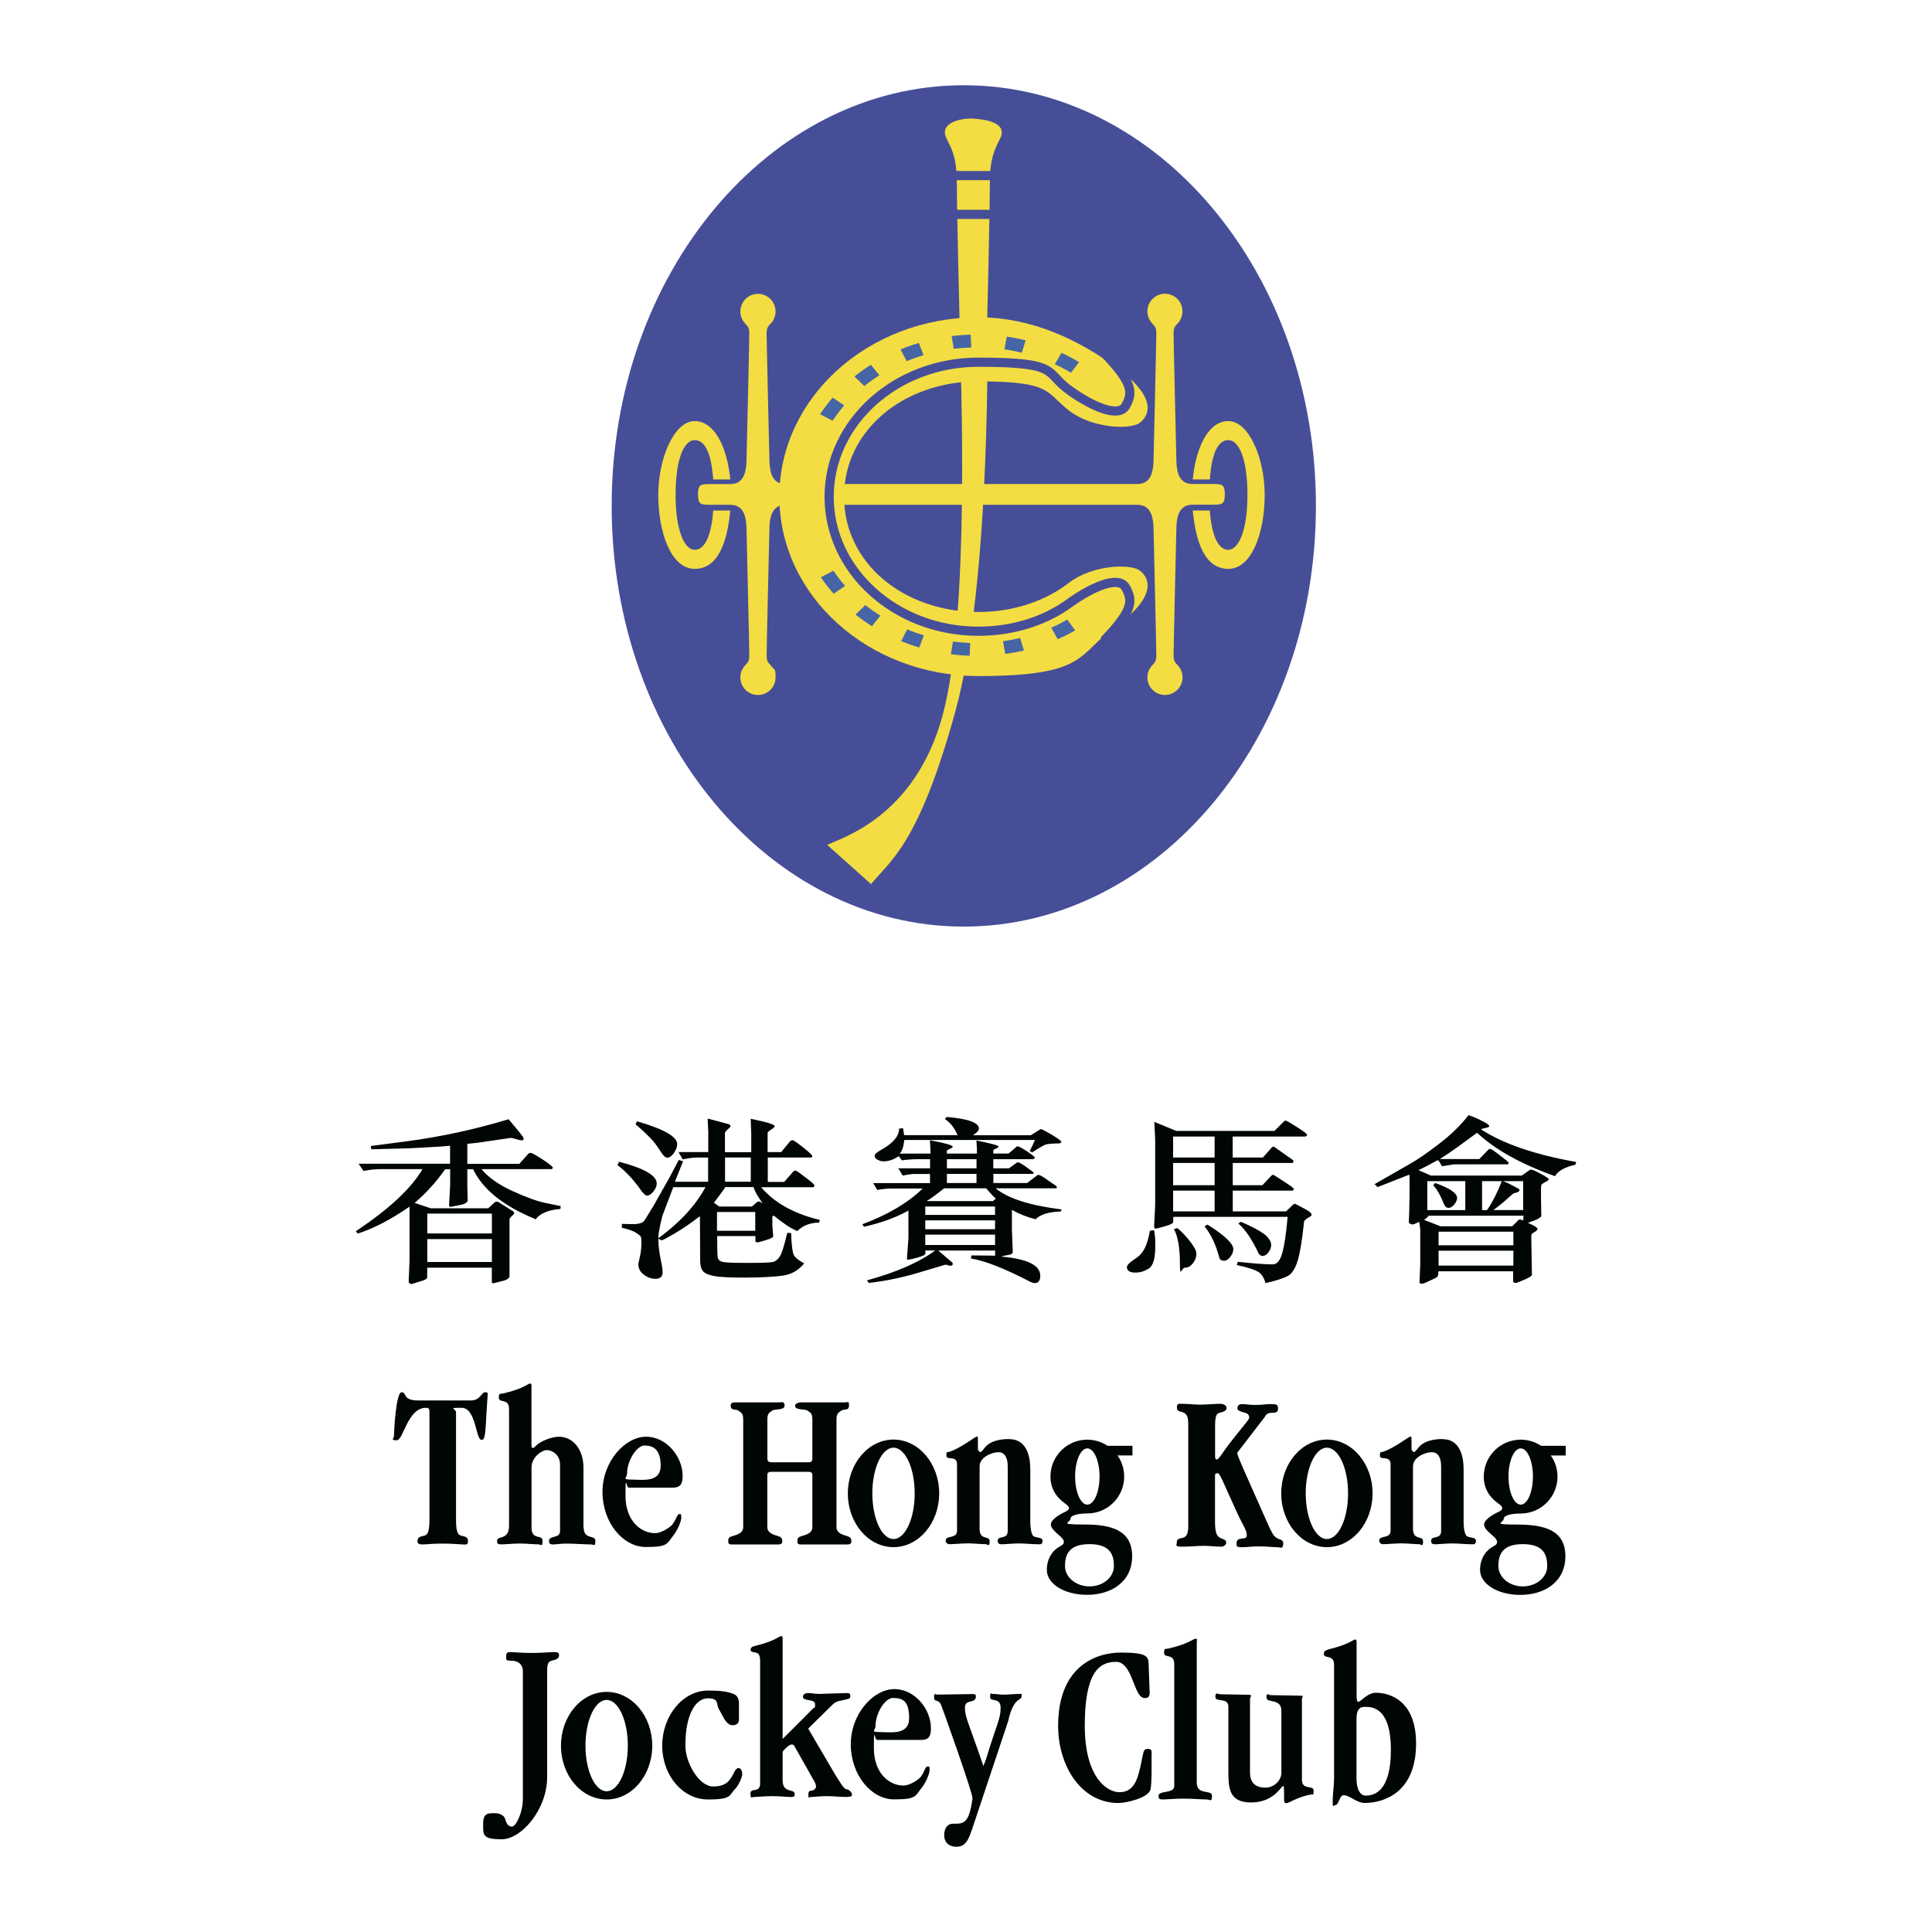
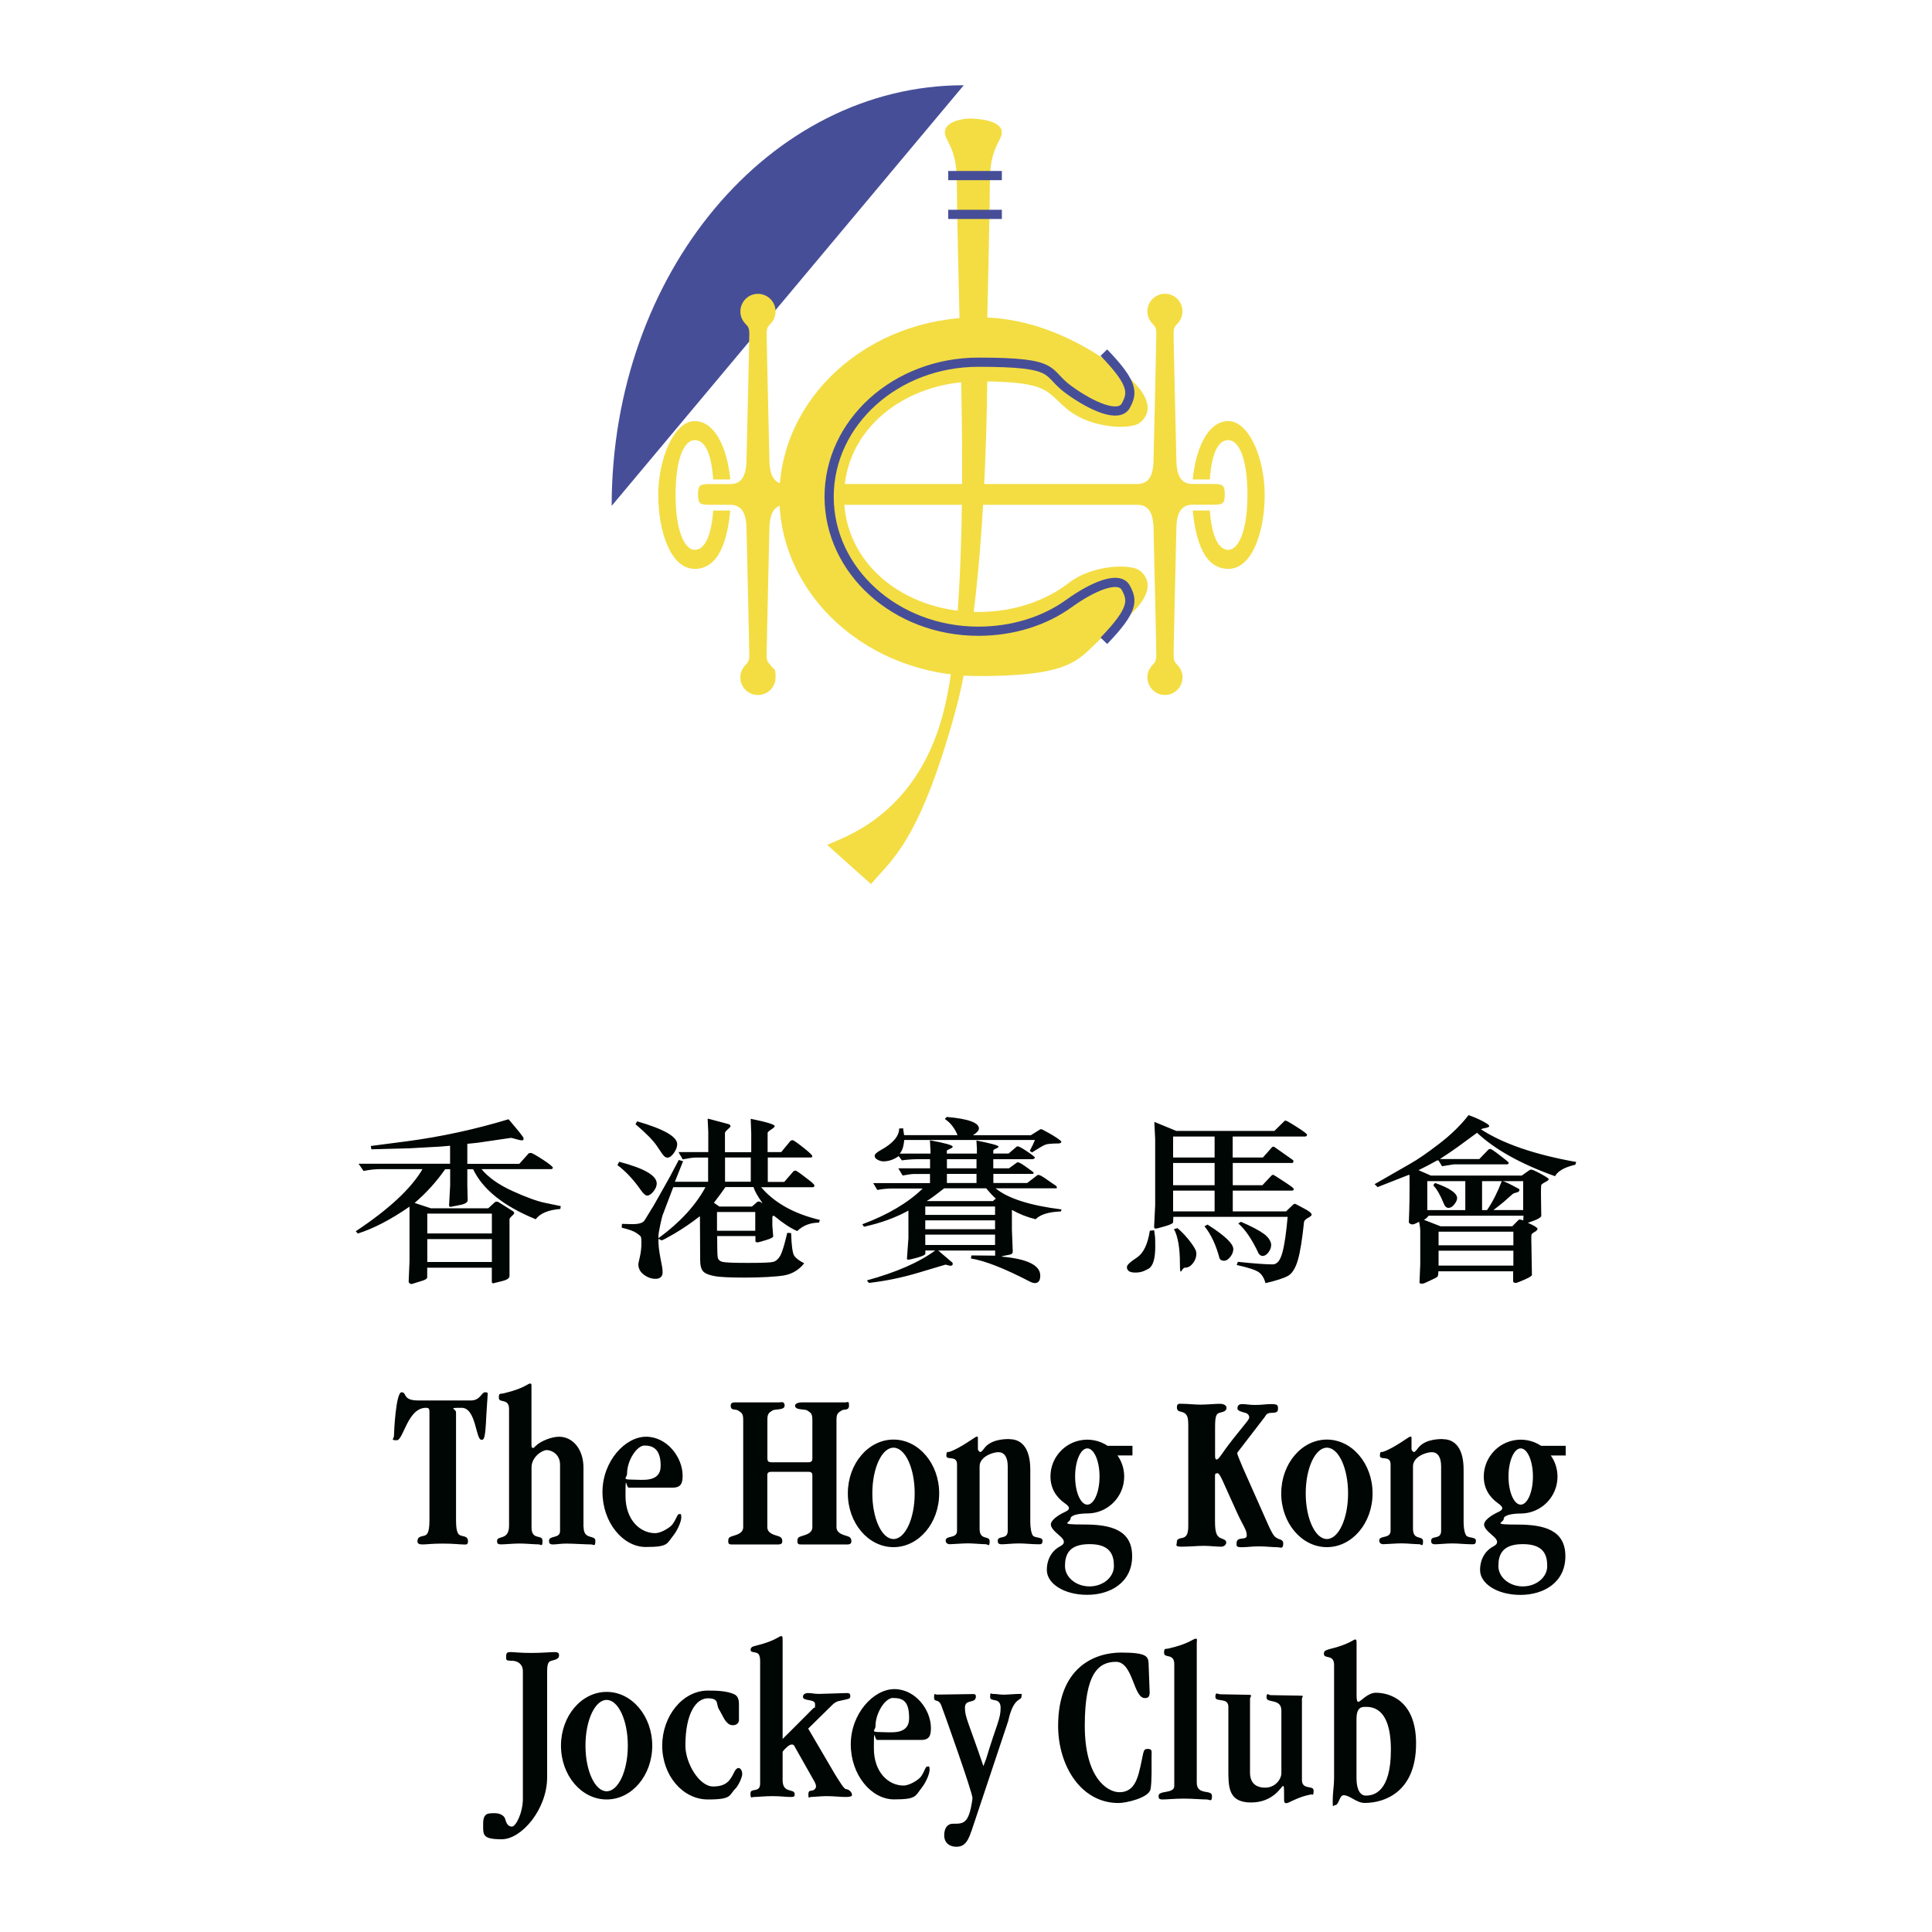
<svg xmlns="http://www.w3.org/2000/svg" id="Layer_1" data-name="Layer 1" version="1.1" viewBox="0 0 2500 2500">
  <defs>
    <style>
      .cls-1 {
        fill: #f3dd43;
      }

      .cls-1, .cls-2, .cls-3, .cls-4 {
        fill-rule: evenodd;
        stroke-width: 0px;
      }

      .cls-2 {
        fill: #474e98;
      }

      .cls-3 {
        fill: #000604;
      }

      .cls-5 {
        fill: none;
        stroke: #474e98;
        stroke-miterlimit: 33.9;
        stroke-width: 11.9px;
      }

      .cls-4 {
        fill: #4665a5;
      }
    </style>
  </defs>
-   <path class="cls-2" d="M791.5,654.6c0-300.6,204-544.3,455.6-544.3s455.7,243.7,455.7,544.3-204,544.4-455.7,544.4-455.6-243.7-455.6-544.4h0Z" />
+   <path class="cls-2" d="M791.5,654.6c0-300.6,204-544.3,455.6-544.3h0Z" />
  <path class="cls-1" d="M1091.5,626.3h380.2c17.9,0,20.1-16.4,20.9-27.6,0,0,3.7-157.4,3.7-167.1s-3-9.7-7.2-15.3c-7.4-10.1-5.2-24.4,4.9-31.8,10.1-7.4,24.4-5.2,31.8,4.9,5.8,8,5.8,18.9,0,26.9-4.2,5.6-7.2,5.6-7.2,15.3s3.7,167.1,3.7,167.1c.7,11.2,2.9,27.6,20.8,27.6h26.1c11.9,0,15.7.4,15.7,13.4s-3.7,13.4-15.7,13.4h-26.1c-17.9,0-20.1,16.4-20.8,27.6,0,0-3.7,157.4-3.7,167.1s3,9.7,7.2,15.3c2.8,3.7,4.4,8.4,4.4,13.4,0,12.6-10.2,22.7-22.7,22.8-12.6,0-22.7-10.2-22.8-22.7,0-4.8,1.5-9.5,4.4-13.4,4.2-5.6,7.2-5.6,7.2-15.3s-3.7-167.1-3.7-167.1c-.8-11.2-3-27.6-20.9-27.6h-380.2v-26.8h0Z" />
  <path class="cls-1" d="M1565.5,660.6c2.5,34,11.4,50.9,24,50.9s24.7-23.6,24.7-71-11.2-71-24.7-71-21.5,17-24,50.9h-22.1c3.9-40.1,19.5-75.5,46.1-75.5s47,48.1,47,95.6-16.2,95.6-47,95.6-42.2-35.5-46.1-75.5h22.1ZM980.9,899.3c12.6,0,22.7-10.2,22.7-22.7s-1.6-9.7-4.4-13.4c-4.2-5.6-7.2-5.6-7.2-15.3s3.7-167.1,3.7-167.1c.8-11.2,3-27.6,20.9-27.6h26.1c11.9,0,15.7-.4,15.7-13.4s-3.7-13.4-15.7-13.4h-26.1c-17.9,0-20.1-16.4-20.9-27.6,0,0-3.7-157.4-3.7-167.1s3-9.7,7.2-15.3c7.4-10.1,5.2-24.4-5-31.8s-24.4-5.2-31.8,5c-2.8,3.9-4.4,8.6-4.4,13.4,0,5,1.6,9.7,4.4,13.4,4.2,5.6,7.2,5.6,7.2,15.3s-3.7,167.1-3.7,167.1c-.8,11.2-3,27.6-20.9,27.6h-26.1c-11.9,0-15.7.4-15.7,13.4s3.7,13.4,15.7,13.4h26.1c17.9,0,20.1,16.4,20.9,27.6,0,0,3.7,157.4,3.7,167.1s-3,9.7-7.2,15.3c-2.9,3.9-4.4,8.6-4.4,13.4,0,12.6,10.2,22.7,22.7,22.7h0Z" />
  <path class="cls-1" d="M922.9,660.6c-2.5,34-11.4,50.9-24,50.9s-24.7-23.6-24.7-71,11.2-71,24.7-71,21.5,17,24,50.9h22.1c-3.9-40.1-19.6-75.5-46.1-75.5s-47.1,48.1-47.1,95.6,16.2,95.6,47.1,95.6,42.2-35.5,46.1-75.5h-22.1ZM1127.1,1144l-56.7-50.7c17.9-8.9,113.4-35.8,149.2-167.1,35.8-131.3,23.9-435.6,22-514.3,0,0-3.4-137.6-3.4-172.3s-5.6-44.8-13.4-60.4c-10.5-20.9,20.3-26.7,34.7-25.7,14.4.9,45.1,4.8,34.7,25.7-7.8,15.7-13.4,25.7-13.4,60.4s-3.3,172.3-3.3,172.3c0,0,6.3,336.1-41.4,509.1-47.7,173.1-85,193.2-108.9,223h0Z" />
  <path class="cls-1" d="M1008.5,642.7c0,128.2,115.2,232.1,257.4,232.1s127.9-28.3,177.2-63.8c56.4-40.6,43.5-63.9,31.6-72.8-11.9-8.9-61.2-7.5-91.4,15.9-30.9,23.9-72.2,37.8-117.4,37.8-96,0-173.7-62.7-173.7-149.2s77.8-149.2,173.7-149.2,86.5,13.9,117.4,37.8c30.2,23.3,79.5,24.9,91.4,15.9,11.9-8.9,24.8-32.2-31.6-72.8-49.3-35.5-108.5-63.8-177.2-63.8-142.1,0-257.4,103.9-257.4,232.1h0Z" />
  <path class="cls-5" d="M1428.4,829.2c38.8-40.3,37.3-52.2,28.4-68.6s-43.3-1.5-73.5,20.3c-32.1,23.1-73.2,35.9-117.4,35.9-106.6,0-193-77.9-193-174s86.4-174.1,193-174.1,85.3,12.8,117.4,35.9c30.2,21.8,64.6,36.7,73.5,20.3,8.9-16.4,10.4-28.4-28.4-68.6" />
-   <path class="cls-4" d="M1256.8,449.6l-.7-16.6c-8.3.3-16.5.9-24.6,1.9l2.6,16.5c7.5-.9,15.1-1.5,22.6-1.7h0ZM1195,459.5l-6-15.7c-8.1,2.4-16,5.2-23.7,8.4l7.9,15.1c7.1-2.9,14.4-5.5,21.8-7.7ZM1092.4,524.6l-14.9-10.1c-5.9,6.8-11.3,14-16.3,21.5l16.2,8.4c4.6-6.9,9.6-13.5,15-19.8h0ZM1322.2,456.4l5-16c-8.1-2-16.2-3.6-24.4-4.8l-3.1,16.4c7.7,1.1,15.1,2.6,22.4,4.4h0ZM1137.9,485.5l-11-13.5c-7.4,4.7-14.5,9.8-21.2,15.2l12.7,12.3c6.2-5,12.7-9.6,19.5-14h0ZM1078.4,738.5l-16.2,8.5c5,7.4,10.5,14.5,16.5,21.3l14.9-10.2c-5.5-6.2-10.6-12.7-15.1-19.6ZM1173.9,814.5l-7.9,15.1c7.6,3.1,15.5,5.9,23.5,8.3l6-15.8c-7.3-2.2-14.6-4.7-21.6-7.6h0ZM1119.7,783l-12.6,12.3c6.7,5.4,13.8,10.3,21.2,15l10.9-13.6c-6.7-4.2-13.2-8.8-19.5-13.7h0ZM1360.3,812.2l8.4,14.9c7.8-3.4,15.3-7.2,22.6-11.3l-10.2-14c-6.7,3.8-13.6,7.3-20.8,10.4h0ZM1233.1,830.1l-2.7,16.5c8,1,16.1,1.7,24.3,2l.8-16.6c-7.5-.3-14.9-.9-22.3-1.8ZM1385.8,482.4l10.5-13.8c-7.3-4.4-14.9-8.4-22.7-12l-8.7,14.7c7.2,3.3,14.2,7,20.9,11ZM1297.9,829.8l2.9,16.4c8.2-1.1,16.2-2.6,24.1-4.5l-4.9-16.1c-7.3,1.7-14.7,3.1-22.1,4.1h0Z" />
  <path class="cls-5" d="M1227,227.2h69.4M1227,277.4h69.4" />
  <path class="cls-3" d="M552.9,1570.4h83.6v25.7h-83.6v-25.7ZM642.7,1554.9c-1,0-1.9.3-2.6,1l-8.3,7.6h-74.3l-21-6.9c15-12.8,28.3-27.5,39.6-43.7h6.4v21l-1.4,25.7c0,1.4.5,2,1.8,2,.4,0,.7,0,1.1-.1l10.1-2c7.5-1.3,11.1-3.5,11.1-6.5l-.5-19.6v-20.4h7.5c12.6,26.3,39.6,47.8,81,64.7,5.7-7.6,16.4-12.1,31.9-13.3l.5-3.7-20.7-4.3c-9.8-2-23.6-7-41.5-15.1-17.8-8.1-31.3-17.5-40.3-28.4h89.4c1.9,0,2.9-.7,2.9-1.9s-4.4-4.9-13.2-10.6c-8.8-5.7-13.8-8.5-15.2-8.5s-2.5.2-3,.7l-12,13.4h-67.3v-25.9l12.8-1.3,43.1-6.3c.9-.2,3.2.3,6.7,1.4,3.6,1.1,6.3,1.7,8.2,1.7s2-.9,2-2.6-6.5-9.4-19.4-24.7c-43.2,13.1-87.5,22.7-132.2,28.6l-46.1,6,.8,4.3,49.3-1.3,39.7-2.2,12.8-1.1v23.3h-118.4l6.4,9.3c8.3-1.6,15-2.3,20.2-2.3h56.1c-14.7,25.1-43.5,51.9-86.3,80.3l2.6,3c20.3-6.4,42.6-18,66.9-34.8v70.6l-1.1,26.4c0,.8.4,1.5,1.2,2.2.7.6,1.6.9,2.5.9.3,0,.6,0,.8-.1l12.8-4c4.5-1.3,6.7-2.9,6.7-4.6v-12.4h83.6v18c0,1.5.6,2.2,1.9,2.2.4,0,.8,0,1.1-.3l9.3-2.3c7.1-1.6,10.6-3.9,10.6-6.8v-73.5c0-.9,1-2.3,3-4.1,2-1.8,3-3,3-3.7,0-1-.5-1.9-1.4-2.5l-18.4-11.6c-.9-.6-1.9-1-3-1h0ZM552.9,1603.4h83.6v29.6h-83.6v-29.6ZM938.2,1497.8h33.3v31.3h-33.3v-31.3ZM993.3,1497.8h55.6c1.5,0,2.2-.6,2.2-1.8s-3.9-5-11.8-11.2c-7.9-6.2-12.4-9.4-13.6-9.4s-2.4.4-3.1,1.2l-11.7,14.2h-17.6v-24.8c0-.9,1.5-2.4,4.6-4.4,3.1-2,4.6-3.5,4.6-4.4,0-2.1-10.4-5.3-31.1-9.5l.7,19.2v24h-34v-24.7c0-1.1,1.2-2.7,3.6-4.8,2.4-2.1,3.6-3.4,3.6-4,0-1.5-1.1-2.5-3.3-3l-25.5-6.8-.8.4.8,16.5v26.3h-38.4c.4,1,1.2,2.6,2.6,4.7,1.4,2.1,2.2,3.6,2.6,4.7,8-1.5,13.4-2.3,16.2-2.3h16.8v31.3h-43l10.6-26.6-5.6-1.6-11.7,22.2-21,37.2-11.5,18.7c-2.3,3.6-8.3,5.3-18.1,4.9l-11.2-.3-.3,4.9c9.3,2.3,15.6,4.5,18.9,6.8,3.3,2.2,5.3,3.9,5.8,4.9.5,1,.8,3.6.8,7.6,0,6.6-.7,12.8-2,18.4-1.3,5.6-2,8.8-2,9.5,0,5.5,2.3,10,7.1,13.6,4.7,3.6,9.8,5.4,15.2,5.4s9.1-2.7,9.1-8.2-.9-8.8-2.7-18.1c-1.8-9.3-2.7-16.9-2.7-22.7v-2.6c.5,0,1.3.3,2.2.9.9.6,1.6.9,2,.9,1,0,6.5-2.9,16.5-8.7,11.3-6.7,22.1-14.1,32.5-22.2l.5.3.3,56.1c0,7,1.3,11.8,3.8,14.6,2.5,2.7,7.3,4.8,14.4,6.1,7,1.4,20.3,2,39.6,2s40.8-1,51.2-2.9c10.2-1.8,19.3-7.4,25.6-15.6-6.2-3.2-10.4-6.3-12.7-9.5-2.3-3.1-3.7-13-4.2-29.6l-5-.3c-3.7,15.8-6.8,25.8-9.3,30-2.5,4.2-5.5,6.7-8.9,7.6-3.4.9-14.3,1.3-32.6,1.3s-28.2-.4-32.3-1.2c-4.1-.8-6.4-2.9-6.9-6.2-.5-3.3-.7-12.4-.7-27.3h49.5v6.2c0,1.3.8,1.9,2.5,1.9s4.7-1,11.1-2.9c6.4-1.9,9.5-3.6,9.4-5.1l-1.1-13.6v-10.5c0-1.7.7-2.5,2.1-2.3,11.9,9.8,21.9,16.4,30.1,19.8,7.5-7.3,17-10.9,28.2-10.9l1.1-3.5c-33.3-7.9-58.6-22-76-42.3h66.7c1.5,0,2.2-.8,2.2-2.3s-3.8-4.6-11.5-10.4c-7.6-5.9-11.9-8.8-12.8-8.8-1.4,0-2.3.3-2.7.8l-12,13.8h-21.3v-31.3h0ZM982,1554.7c-.8,0-1.7.2-2.3.7l-6.7,5.9h-42.1l-7.1-4.9c6.5-8.5,11.5-15.3,14.9-20.3h36.3c1.7,5.4,5.5,12.1,11.4,20.3l-.5.4c-1.3-1.4-2.5-2-3.8-2h0ZM852,1600.4c0-3.1.8-8.3,2.4-15.6s2.6-11.3,2.9-12l13.9-36.6h41.7c-12.8,23.6-32.9,45.5-60.4,65.7h-.5v-1.5h0ZM927.8,1568.3h49.5v24.3h-49.5v-24.3ZM850.3,1483.3c4.8,7.3,7.8,11.6,9.2,12.8,1.1,1.1,2.5,1.8,4.1,1.9,2.8,0,5.6-2,8.5-6.2,2.8-4.1,4.2-7.8,4.2-11.2,0-9.8-17.3-19.6-51.8-29.6l-2.2,3.7c13.9,11.8,23.2,21.3,28,28.6h0ZM798.9,1507.6c10.6,7.9,20.6,18.5,30,31.9,3.5,5.1,6.4,7.6,8.6,7.6s5.3-1.8,8.1-5.4c2.8-3.6,4.2-7,4.2-10.3,0-10.3-16.2-19.6-48.6-28.1l-2.2,4.2h0ZM1225.3,1500h38.3v11.8h-38.3v-11.8ZM1287.7,1618v6.8l-30.7-.3-.6,4c17.9,2.8,43.4,12.8,76.5,30,2.4,1.2,4.4,1.8,6.1,1.8,4.7,0,7.1-3.2,7.1-9.6,0-13.4-16.5-21.6-49.5-24.6v-.6l10.1-2c2.7-.6,3.9-1.9,3.8-4.2l-1.1-27.9v-25.8c9.6,5.4,20,9.5,30.7,12.1,5.9-6.1,16.8-9.5,32.7-10.1l.8-2.6c-40.9-5.1-69.3-14.2-85.3-27.3h78.3c.6,0,1-.4,1-1.2s-.7-1.9-2-2.7c-1.4-.8-4.9-3.2-10.7-7.3-5.8-4.2-9.5-6.2-11.3-6.2-.5,0-1,.2-1.4.5l-13,10h-43.8v-11.8h50.8c.9,0,1.3-.5,1.3-1.4s-3-2.7-9-7.1-9.8-6.5-11.3-6.5c-.7,0-1.3.2-1.8.7l-9.8,7.1h-20.3v-11.8h51.3c1.8-.7,2.6-1.3,2.6-2s-3.3-3.5-9.9-7.9-10.7-6.7-12.3-6.7c-.5,0-.9,0-1.3.2l-10.6,9.1h-19.8v-3.7c0-.9,1.1-1.8,3.4-2.7s3.4-1.8,3.4-2.7c0-1.4-9.5-4-28.6-7.8l.6,10.6v6.3h-38.9v-3.7c0-.5,1.3-1.2,3.8-2.3,2.5-1,3.8-2,3.8-2.9,0-1.9-9.8-4.7-29.5-8.3.6,10,.9,15.8.8,17.2h-39.9c3.2-3.3,5.1-9.1,5.9-17.6h169.1c-1.1,3-3.3,7.7-6.7,14.2l3,1.9c1.3-.7,4-2.4,8-5,4-2.6,7.3-4.3,9.8-5.2,2.6-.9,8.4-1.3,17.4-1.4,2-.5,2.9-1.4,2.6-2.7-3.4-3.1-8.5-6.4-15.1-10.2-6.6-3.7-10.3-5.6-11-5.6-.6,0-1.3.3-1.8.7l-11.5,7.2h-74l-.6-.3c4.9-3,7.4-5.8,7.4-8.5,0-7.5-13.9-12.5-41.7-14.9l-2.4,2.7c7,4.5,12.5,11.4,16.5,20.9h-69.2l-1.3-8.9-5.1.3c0,9.9-8.1,19.4-24.3,28.2-4.9,2.8-7.4,5.1-7.4,7.2s1.3,3.6,3.8,5c2.6,1.4,5,2.1,7.4,2.1,7,0,13.6-2.3,19.9-6.8l4.1,5.5c7-1,14.1-1.5,21.2-1.5h15.3v11.8h-41.1l5.6,9.3c7.5-1.4,12.6-2,15.4-2h20v11.8h-73.5l5.3,8.9c6.2-1.2,12.4-1.8,18.7-1.9h40.1c-19,18.5-45.1,34-78.2,46.3l2.2,3.2c21.8-4.8,41-11.8,57.5-20.9v35.5l-1.9,26.4c0,1.1.4,1.6,1.4,1.6,1.9,0,6.1-.9,12.6-2.8,6.5-1.9,9.8-3.5,9.8-5v-4.1h12.8c-20.7,15.3-50.2,28.2-88.4,38.7l2.5,3.3c22.1-2.5,43.9-7.1,65.1-13.5l33.8-10.1c.8,0,1.9.2,3.4.7,1.5.4,2.6.7,3.3.7,1.9,0,2.9-.8,2.9-2.3s-.2-1.7-.7-2l-18-15.4h73.7c0,0,0,0,0,0ZM1225.3,1519h38.3v11.8h-38.3v-11.8ZM1221.7,1537.7h54.4c4.4,5.3,8.5,9.7,12.5,13.3l-3.8,3.2h-85.2v-.4c2.4-1.1,9.8-6.4,22.1-16.1h0ZM1197.3,1561.2h90.3v10.9h-90.3v-10.9ZM1197.3,1579.1h90.3v11.5h-90.3v-11.5ZM1197.3,1597.6h90.3v13.4h-90.3v-13.4ZM1518,1470.7h53.7v27.1h-53.7v-27.1ZM1495.9,1589.8c.7,0,4.6-1,11.5-3,7-2,10.5-3.7,10.6-5.3l.3-6.9h147.9c-1.8,20.5-4,35.9-6.8,46.2-2.7,10.2-6.9,15.3-12.5,15.3-9.2,0-24.2-1.1-45.1-3.3l-1.5,4.1c14.5,3.2,23.9,6.2,28.2,9.1,4.3,2.9,7.3,7.7,9,14.4,14-3.3,23.7-6.4,29.1-9.4,5.4-3,9.7-9.8,12.8-20.4,3.1-10.6,5.7-27.1,8-49.4.4-1.8,2.1-3.6,5.2-5.3,3.2-1.8,4.7-3,4.7-4,0-2-3.1-4.6-9.2-7.8l-10.6-5.6c-.6-.4-1.3-.7-2-.8-.6,0-1.3.4-2,.9l-9.3,8.9h-69v-26.8h76.3c1.8,0,2.6-.7,2.6-2.1s-4.3-4.2-12.9-9.9c-8.6-5.7-13.2-8.5-13.7-8.5-.9,0-1.6.3-2,.8l-12,12.7h-38.3v-28.8h77.4c.7-.5,1.1-1.2,1.1-2.1s-.2-1.5-.5-1.6l-22.1-15.6c-1.5-1.2-2.6-1.8-3.3-1.8s-1.4.2-1.8.7l-11.8,13.3h-39.1v-27.1h93.2c2,0,3-.8,3-2.2s-4.4-4.6-13.1-10.1c-8.7-5.6-13.6-8.3-14.4-8.3s-1.4.1-1.6.4l-13.1,12.9h-127l-28.4-11.7,1.1,22.5v85.1l-1.4,28.4c0,1.4.7,2.1,2.5,2.1h0ZM1518,1504.9h53.7v28.8h-53.7v-28.8ZM1518,1540.7h53.7v26.8h-53.7v-26.8ZM1602.4,1583.2c9,7.7,17.8,20.7,26.4,39.1,1.5,1.9,3.2,2.9,5,2.9,2.6,0,5.2-1.5,7.5-4.6,2.4-3.1,3.6-6.3,3.6-9.8s-3-9.5-9-13.9c-6-4.5-16-9.8-30.1-15.9l-3.5,2.2h0ZM1578,1628.3c1.1,2.1,3,3.1,5.9,3.1s5.3-1.6,8-4.9c2.7-3.3,4-6.7,4-10.2,0-7-11.1-17.6-33.4-31.7l-3.9,2.2c8.4,10.3,14.9,24.1,19.5,41.6ZM1519.1,1590.4c5.1,9.5,7.7,24.3,7.7,44.4s2.1,5.6,6.4,5.6,7.4-1.9,10.4-5.7,4.5-7.9,4.5-12.3-2.4-7.9-6.9-14.3c-5.1-6.9-11-13.3-17.5-18.9l-4.5,1.2h0ZM1471,1627.4c-8.5,5.5-12.8,9.5-12.8,12.1,0,4.8,3.6,7.2,10.8,7.2s11.3-1.7,17.2-5c5.8-3.3,8.7-12.9,8.7-28.7s-.5-12.8-1.4-21l-5.6.5c-2.7,17.7-8.4,29.4-16.9,34.8h0ZM1846.9,1528.4h49.2v37.5h-49.2v-37.5ZM1961.7,1660c1.1,0,4.8-1.4,11.1-4.2,6.3-2.8,9.5-4.8,9.5-6l-.8-47.2c0-1.9,0-3.4.2-4.6,0-1.1,1.4-2.4,4-3.8,2.6-1.4,3.8-2.8,3.8-4.2s-4.2-4-12.4-7.7l7.5-2.7c4.9-1.8,8.2-3.6,9.8-5.7l-.4-28.6c0-6.7.1-10.6.3-11.6.2-1,1.9-2.3,5.1-4,3.1-1.6,4.7-2.9,4.7-3.8s-3.4-3.2-10.2-6.9c-6.8-3.7-11-5.5-12.4-5.5s-1.8.3-2.6.8l-9.8,6.9h-117.5l-16-7c8.8-4.3,16.9-8.5,24-12.6h1.8l4.6,7.5,15.1-2.4h68.4c1.8,0,2.7-.7,2.7-1.9s-3.7-3.8-11-9.5c-7.3-5.7-11.6-8.6-12.8-8.6-.9,0-1.8.3-2.5,1l-11.7,12.1h-51c7.6-4.9,15-9.9,22.3-15.1l25.8-18.9c23.3,21.8,56.9,40.5,100.9,56.2,3.6-6.7,12.3-11.6,26.3-14.9l1.1-3.5c-53.5-9.5-94.6-23.6-123.3-42.3,1.4-.7,3.3-1.3,5.5-1.6,1.7-.2,3.4-.8,4.9-1.6.2-.3.3-.7.3-1.1,0-1.3-3.2-3.5-9.5-6.7-5.5-2.9-11.3-5.3-17.2-7.3-10.1,13-22.8,25.4-38.1,37.1-15.3,11.8-28,20.5-38,26.1l-45.5,26.1,3.9,3.8,40.2-15.8h1.1c.2,20.6,0,41.2-.9,61.7,1.3,1.6,2.8,2.4,4.6,2.4s4.3-1.1,8.7-3.4c1,4.7,1.5,8.6,1.5,11.9v43.1l-1,23.7c0,.9,1.1,1.4,3.4,1.4s4.1-1.3,9.8-3.8c5.8-2.6,9.1-4.3,9.9-5.2.9-.9,1.3-3.2,1.3-7h96.8v12.4c0,1.8,1.1,2.6,3.4,2.6h0ZM1854.8,1534c4.7,5,9.2,12.8,13.5,23.6,1.4,3.6,3.5,5.4,6.1,5.4s5.1-1.5,7.5-4.6c2.4-3,3.6-5.7,3.6-8,0-6.4-9.5-13-28.4-19.6-1.1.8-1.9,1.9-2.3,3.2h0ZM1971.1,1565.8h-38.6c4.6-3.5,8.9-6.9,12.8-10.1,3.9-3.3,6.9-6,9.1-8,2.2-2.1,3.7-3.3,4.5-3.6.8-.3,2.2-.7,4.2-1.2,2-.5,3-1.5,3-3.1,0-.4,0-.8-.2-1.1-12.5-6.9-19.7-10.3-21.8-10.3h-.8c-5.4,14.1-11.7,26.7-19.1,37.5h-6.4v-37.5h53.2v37.5h0,0ZM1864,1586.8l-21.5-8.4c2.3-1.1,4.3-2.8,6.1-5.3h122.8l-.3,6.2c-1.4-.7-2.9-1.1-4.4-1.2-.9,0-1.4.1-1.5.3l-8.3,8.4h-93s0,0,0,0ZM1861.5,1593.8h96.8v17.6h-96.8v-17.6ZM1861.5,1618.4h96.8v19.3h-96.8v-19.3ZM609.2,1812.2c12.5,0,13.7-10.6,18.4-10.6s3.3,1.5,3.3,4.7-.9,11.2-1.6,25.4c-1.3,30.2-2.9,31.4-6.3,31.4-7.6,0-6.7-41.4-25.7-41.4s-7.2.9-7.2,5.9v139.6c0,17.7,3.6,19.2,7.2,20.1,5.1,1.2,8.3,1.8,8.3,7.1s-3.2,4.1-6.9,4.1-11.6-1.1-25.8-1.1-21.1,1.1-25.8,1.1-6.9-.9-6.9-4.1c0-5.3,3.1-5.9,8.3-7.1,3.6-.9,7.2-2.4,7.2-20.1v-140.2c0-4.5-1.3-5.3-4.5-5.3-23.9,0-29.1,42-37.8,42s-3.6-1.8-3.6-5.9,2.4-56.2,9.8-56.2.5,10.6,21.7,10.6h67.9ZM755.2,1976.1c0,17.1,15.2,9.4,15.2,17.7s-2.2,4.7-5.4,4.7c-6.3,0-23.9-1.1-31.9-1.1s-13,1.1-17.4,1.1-5.3-1.5-5.3-4.7c0-7.4,14.3-2.4,14.3-12.7v-85.8c0-13.6-11-18.9-17.2-18.9s-19.7,9-19.7,22.4v77.8c0,17.1,14.2,8.3,14.2,17.1s-1.8,4.7-5.3,4.7c-5.1,0-17-1.1-24.4-1.1s-18.6,1.1-23.7,1.1-5.4-1.5-5.4-4.7c0-7.1,15.5,0,15.5-19.4v-151.1c0-14.4-13.2-7.1-13.2-14.4s1.8-4.4,6.9-6c25.3-6,30.9-12.5,33.3-12.5s2,.9,2,5.9v73c0,3.5.7,4.5,1.8,4.5s2-.9,3.7-2.7c6.4-6.3,20.6-11.9,30.1-11.9,17.9,0,31.7,16.1,31.7,40.2v76.6h0ZM811.4,1907c0-17.1,12.6-36.5,22.6-36.5s20.9,3.7,20.9,26.1-24,18-37.4,18-6.1-2.4-6.1-7.7h0ZM870.5,1925c11.2,0,12.8-6.4,12.8-15.6,0-23.7-20.2-50.3-47.3-50.3s-56.4,31.9-56.4,71.5,26.6,71.2,55.9,71.2,27.1-4,35.8-14.9c5.8-7.4,10.3-18.2,10.3-23.5s-1.1-4.1-3.1-4.1-3.1,5.8-8.1,12.9c-3.1,4.4-15,11.7-22.6,11.7-19.5,0-38.4-17.1-38.4-48.1s.9-10.8,4.1-10.8h57s0,0,0,0ZM1199.9,2285.9c-2.7,0-3.1,5.9-8.1,12.9-3.1,4.4-15,11.7-22.6,11.7-19.5,0-38.4-17.1-38.4-48.1s.9-10.9,4.1-10.9h57c11.2,0,12.7-6.4,12.7-15.5,0-23.7-20.2-50.3-47.3-50.3s-56.4,31.9-56.4,71.5,26.6,71.2,55.9,71.2,27.1-4,35.8-14.9c5.8-7.4,10.3-18.2,10.3-23.5s-1.1-4.1-3.1-4.1h0ZM1155.5,2197.2c12.7,0,20.9,3.7,20.9,26.1s-24,18-37.4,18-6.1-2.4-6.1-7.7c0-17.2,12.6-36.5,22.6-36.5h0ZM1046,1904.5c3.4,0,5.2,1.2,5.2,4.2v67.4c0,8.9-10.6,10.3-14.5,11.8-3.8,1.2-4.9,2.4-4.9,6.5s2.2,4.1,4.9,4.1h60.1c2.7,0,4.9-.9,4.9-4.1s-1.1-5.3-4.9-6.5c-3.8-1.5-14.4-3-14.4-11.8v-138.9c0-8.3,2.3-9.2,6.7-12.1,3.2-2.1,9.5.7,9.5-6.2s-1.6-4.2-4.9-4.2h-57c-3.4,0-7.9,1.5-7.9,4.2,0,6.2,12.5,4.1,15.7,6.2,4.5,3,6.7,3.8,6.7,12.1v50c0,3.5-1.3,5-5.6,5h-47c-4.3,0-5.6-1.5-5.6-5v-50c0-8.3,2.2-9.2,6.7-12.1,3.2-2.1,15.6,0,15.6-6.2s-4.6-4.2-7.9-4.2h-57c-3.4,0-4.9,1.5-4.9,4.2,0,6.9,6.3,4.1,9.5,6.2,4.5,3,6.7,3.8,6.7,12.1v138.9c0,8.9-10.6,10.3-14.5,11.8-3.8,1.2-4.9,2.4-4.9,6.5s2.2,4.1,4.9,4.1h60.2c2.7,0,4.9-.9,4.9-4.1s-1.1-5.3-4.9-6.5c-3.8-1.5-14.5-3-14.5-11.8v-67.4c0-3,1.8-4.2,5.2-4.2h47.9,0ZM1306.4,1862.3c16.2,0,26.8,12.5,26.8,39.4v68.4c0,6.2,1.3,15.9,4.2,17.7,4,2.6,11.6,1.1,11.6,5.8s-2,4.7-4.9,4.7c-8.5,0-17.5-1.1-25.5-1.1s-17.8,1.1-22.2,1.1-5.3-1.5-5.3-4.7c0-7.3,12.9-.6,12.9-12.7v-83.5c0-12.4-4.8-18.3-12.1-18.3s-24.3,5.9-24.3,18.3v80.8c0,15.9,13,8,13,16.2s-2.2,3.8-5.1,3.8c-5.1,0-16.7-1.1-23-1.1s-20.5,1.1-23.4,1.1-5.4-1.5-5.4-4.7c0-7.3,14.7-1.8,14.7-12.7v-85.9c0-12.4-13.8-4.7-13.8-11.2s2-4.4,3.8-5c14.5-4.7,33.7-19.8,35.5-19.8s1.5.9,1.5,3.9v12.1c0,2.7,1.3,2.3,1.8,3.2,1.3,2.6,4.3-1.1,6.5-4.1,2.3-3,9.4-11.9,32.4-11.9h0ZM1601,1879.7c0,3.2,1.8,5.9,7.1,19.2l30.1,67.8c2.7,6.2,5.3,12.3,8.7,18,5.6,9.8,13.6,5,13.6,12.7s-4.2,4.7-7.4,4.7c-6.3,0-15.2-1.1-24.4-1.1s-14.5,1.1-21.9,1.1-6.7-1.8-6.7-5c0-10.1,13.2-2.9,13.2-10.3s-4.5-11.7-12.7-29.7c-18.4-40.1-21.8-50.7-25.1-50.7s-3.3.9-3.3,4.7v57.2c0,14.2,1.8,19.9,7.8,22.2,5.6,2,6.7,3.2,6.7,5.6s-2.5,5.3-6.5,5.3c-7.4,0-14.8-1.1-22.4-1.1s-19.1,1.1-28.7,1.1-6.3-2.4-6.3-5.6,1.1-4.7,6.5-5.6c5.6-.9,8.3-4.7,8.3-15.1v-130.3c0-10.1-.9-14.8-6.7-17.2-4-1.5-8-.9-8-6.4s2.9-4.7,6.5-4.7c7.8,0,15.9,1.1,24,1.1s19.5-1.1,24.7-1.1,9,1.8,9,5.3-3.1,5-7.4,5.9c-6.3,1.2-7.4,4.8-7.4,19.8v36.9c0,3,.9,4.2,1.8,4.2,3.4,0,5.8-6.7,21-26,17.1-21.7,21.4-25.6,21.4-28.6s-2.7-5.3-5.4-5.9c-3.8-.9-9.9-2.6-9.9-5.3,0-4.7,2.5-5.9,6.5-5.9s9.4,1.1,16.1,1.1c10.3,0,13.6-1.1,21.2-1.1s8.7,1.2,8.7,5.3-.6,6-8.3,6-7.4,4.4-10.4,7.4l-34,44.2h0ZM653.7,2353.9c1.5,5.2,3.5,9.7,8.7,9.7s14.2-17.9,14.2-36.1v-164.9c0-8.9-6.2-13.6-14.5-13.6s-7.1-1.5-7.1-6.2,2.2-5,6.1-5,12,1.1,26.2,1.1,25.1-1.1,29.8-1.1,6.3.9,6.3,4.1c0,4.7-4,5.6-9.8,7.1-4,.9-5.6,4.2-5.6,13.6v137.2c0,41.5-33.2,80.2-58.7,80.2s-24.1-5.7-24.1-20.1,6.8-13.6,15.7-13.6c5,0,11.4,2.4,12.9,7.6h0Z" />
  <path class="cls-3" d="M1045.8,2236.8s25.7-25.2,31.3-30.8c5.6-5.6,10.6-5,14.6-6.2,4.9-1.4,8.6-1,8.6-4.8s-1.6-4.2-4.5-4.2c-4.9,0-30.1,1.1-36.2,1.1s-9.2-1.1-13.9-1.1-6.7,2.4-6.7,4.8c0,6.2,15.7,2.4,15.7,9.5s-.4,3.3-2.8,5.9c-2.4,2.6-39.2,39.2-39.2,39.2v-127.2c0-5,0-5.9-2.1-5.9s-8.1,6.5-32.4,12.4c-5.1,1.2-6.9,2.1-6.9,5.7s6,1.8,9.8,4.7c2,2,2.5,5.6,2.5,9.8v158.2c0,12.7-12.5,5-12.5,12.7s1.6,4.7,4.5,4.7c5.1,0,13.2-1.1,23.9-1.1s17.8,1.1,23.4,1.1,5.4-1.2,5.4-3.8c0-7.7-15.6,0-15.6-18v-36.8c2.7-3.5,4.3-4.7,4.9-5.3,3.6-3.6,8.8-6.6,11.1-.6l25.1,44.4c3.7,6.7,1.9,9-.5,10.8-3,2.3-7.3-.7-7.3,5.8s.9,3.5,3.6,3.5,13.1-1.1,19.8-1.1c9.8,0,18.1,1.1,24.6,1.1s8.5-.9,8.5-2.7c0-3.7-4.5-7.4-7.5-7.4s-8.9-10.5-14.2-18.7l-35-59.7h0ZM1256.9,2369.6c-5.2,16.4-11.2,20.1-19.4,20.1s-15.7-4.5-15.7-14.9,5.2-14.9,11-14.9c14,0,21.1.7,25.6-32.8.8-5.8-38.5-115.7-40.3-120.1-3.8-9.8-9.4-3.5-9.4-10.4s1.1-3.8,3.8-3.8l47.2-.7c2,0,3.1.9,3.1,2.9,0,10.5-14.2,2.5-14.2,14.9s5.2,20.1,23.9,75.4l3.5-9.1c13.6-45.3,18.8-51.7,18.8-66.2s-13.6-7-13.6-14,1.1-4.1,3.4-4.1c4.7,0,9.2,1,13.9,1s16.3-1,20.8-1,2.5.3,2.5,3.5c0,5.6-10.3,0-17.2,31.6l-47.6,142.6h0ZM1487.7,2188.7c0,7.1-1.8,8.6-6.3,8.6-15,0-15-46.9-37.4-46.9s-40.3,14.8-40.3,82.6,29.3,86.1,44.8,86.1,21.5-11.5,25.1-24.7c6.7-25.7,4.5-31.3,11.2-31.3s5.3,2.6,5.3,11.5.5,31.6-1.3,40.6c-2.2,11.2-31.5,17.9-41.4,17.9-49.2,0-78.2-49-78.2-99.8,0-75.9,47.3-94.9,81.6-94.9s35.1,5.5,35.5,15l1.3,35.3h0ZM1519.5,2153.3c0-14.4-13.2-7.1-13.2-14.4s1.8-4.4,6.9-6c25.3-5.9,30.9-12.4,33.8-12.4s1.6.9,1.6,5.9v180.3c0,17.1,19.7,8.3,19.7,17.1s-2.7,4.7-7.1,4.7c-6.5,0-18.2-1.1-29.4-1.1s-22.1,1.1-27.2,1.1-5.4-1.5-5.4-4.7c0-7.4,20.3-2.4,20.3-12.7v-157.8h0,0ZM1589.5,2208.5c0-12.6-16.8-5.3-16.8-12.6s2.9-3.5,6.7-3.5c9.6,0,24.2.6,33.8.6s4.3,1.4,4.3,5.8v94.6c0,13,6.7,19.8,19.7,19.8s20.9-10.9,20.9-18.8v-80.9c0-16.2-19.2-9.2-19.2-16.8s2.4-3.2,5.3-3.2c10,0,25.4.6,35.4.6s5.1.9,5.1,4.1v105c0,13.6,15.1,6.3,15.1,13.8s-1.4,4.7-3.8,5.1c-16.4,3-28.4,11.2-31.3,11.2s-3.1-1.5-3.1-5.6c0-14.5,0-16.6-1.3-16.7-2.2,0-11.9,21.4-41.5,21.4s-29.3-20.4-29.3-42.9v-80.7h0ZM1780.3,2190.4c-5.3,0-10.4,3-14.3,5.9-3.7,2.9-6.8,5.8-8.4,5.8s-2.2-2.4-2.2-8.9v-65.8c0-5,0-5.9-2-5.9s-8.1,6.5-33.3,12.5c-5.2,1.6-7,2.5-7,6,0,7.3,13.2,0,13.2,14.4v146.8c0,10-1.8,18.2-1.8,29.1s.7,5.6,2.9,5.6c5.4,0,5.6-12.9,11.2-12.9,8.3,0,16.5,10,27.4,10,24.7,0,66.4-13.4,66.4-76.9,0-56.2-34.7-65.7-52-65.7h0ZM1767.2,2323.5c-6.6,0-11.9-7.1-11.9-22.4v-76.8c0-10.6,3.1-15.6,10.3-15.6s34.2-2.2,34.2,55.6c0,55.2-22.5,59.2-32.6,59.2h0ZM1156.2,1862.8c-32.6,0-59.1,31.2-59.1,69.6s26.4,69.6,59.1,69.6,59.1-31.2,59.1-69.6-26.5-69.6-59.1-69.6ZM1156.2,1991.5c-15.2,0-27.4-26.5-27.4-59.1s12.3-59.1,27.4-59.1,27.4,26.4,27.4,59.1-12.3,59.1-27.4,59.1ZM785,2189.3c-32.6,0-59.1,31.2-59.1,69.6s26.4,69.6,59.1,69.6,59-31.2,59-69.6-26.4-69.6-59-69.6ZM785,2317.9c-15.1,0-27.4-26.4-27.4-59.1s12.3-59.1,27.4-59.1,27.4,26.4,27.4,59.1-12.3,59.1-27.4,59.1ZM960,2298.7c2.2-8.2-4.5-16.4-9.7-6-5.2,10.5-9.7,19-27.6,19s-35.8-30.2-35.8-52.9c0-42.2,14-61.2,29.1-61.2s10.4,7.7,14.1,13.8c5.2,8.6,6.7,14.2,11.9,18.7,5.2,4.5,14.2,2.3,14.2-4.5v-20.1c0-6.7-1.5-11.2-6.7-13.4-9.7-4.2-22.8-4.5-33.5-4.5-32.6,0-59.1,32.9-59.1,71.3s26.4,69.6,59.1,69.6,26.5-5.6,36.5-14.9c0,0,5.2-6.7,7.4-14.9h0ZM1465.3,1870.9h-32c-22-14.6-51.5-8.6-66.1,13.4-5.2,7.8-7.9,17-7.9,26.3,0,15,7,26.4,18.4,34.5,5.2,3.7,9,7.4.7,11.2-8.2,3.7-18.6,10.4-18.6,16.4s9.7,12.7,13.4,16.4c3.7,3.7,6,8.2-1.5,11.9-7.4,3.7-17.1,13.4-17.1,30.6s21.6,32.1,52.2,32.1,58.2-16.4,58.2-50-26.8-41-61.9-41-17.9-2.2-17.9-7.4,12.4-6.9,21.8-6.9c26.3,0,47.7-21.4,47.7-47.7,0-10.2-3.2-19.7-8.7-27.4h19.4v-12.3h0ZM1409.8,1998.1c26.8,0,31.6,13.8,31.6,28.4s-14.2,26.3-31.6,26.3-31.7-11.8-31.7-26.3,4.8-28.4,31.7-28.4ZM1407,1947c-8.7,0-15.8-16.3-15.8-36.4s7.1-36.4,15.8-36.4,15.8,16.3,15.8,36.4-7.1,36.4-15.8,36.4ZM1867.1,1862.3c16.2,0,26.8,12.5,26.8,39.4v68.4c0,6.2,1.3,15.9,4.3,17.7,4,2.6,11.6,1.1,11.6,5.8s-2,4.7-4.9,4.7c-8.5,0-17.5-1.1-25.5-1.1s-17.8,1.1-22.2,1.1-5.3-1.5-5.3-4.7c0-7.3,12.9-.6,12.9-12.7v-83.5c0-12.4-4.8-18.3-12.1-18.3s-24.3,5.9-24.3,18.3v80.8c0,15.9,13,8,13,16.2s-2.2,3.8-5,3.8c-5.1,0-16.7-1.1-23-1.1s-20.5,1.1-23.4,1.1-5.3-1.5-5.3-4.7c0-7.3,14.7-1.8,14.7-12.7v-85.9c0-12.4-13.8-4.7-13.8-11.2s2-4.4,3.8-5c14.5-4.7,33.7-19.8,35.5-19.8s1.6.9,1.6,3.9v12.1c0,2.7,1.3,2.3,1.8,3.2,1.3,2.6,4.3-1.1,6.5-4.1,2.3-3,9.4-11.9,32.3-11.9h0ZM1717,1862.8c-32.6,0-59.1,31.2-59.1,69.6s26.4,69.6,59.1,69.6,59.1-31.2,59.1-69.6-26.5-69.6-59.1-69.6ZM1717,1991.5c-15.1,0-27.4-26.5-27.4-59.1s12.3-59.1,27.4-59.1,27.4,26.4,27.4,59.1-12.3,59.1-27.4,59.1ZM2026.1,1870.9h-31.9c-22-14.6-51.6-8.6-66.2,13.4-5.2,7.8-8,17-8,26.4,0,15,7,26.4,18.4,34.5,5.2,3.7,8.9,7.4.7,11.2-8.2,3.7-18.7,10.4-18.7,16.4s9.7,12.7,13.4,16.4c3.7,3.7,6,8.2-1.5,11.9-7.4,3.7-17.1,13.4-17.1,30.6s21.6,32.1,52.2,32.1,58.2-16.4,58.2-50-26.8-41-61.9-41-17.9-2.2-17.9-7.4,12.4-6.9,21.9-6.9c26.3,0,47.7-21.4,47.7-47.7,0-10.2-3.2-19.7-8.7-27.4h19.3v-12.3h0ZM1970.5,1998.1c26.9,0,31.6,13.8,31.6,28.4s-14.2,26.3-31.6,26.3-31.6-11.8-31.6-26.3,4.8-28.4,31.6-28.4ZM1967.8,1947c-8.7,0-15.8-16.3-15.8-36.4s7.1-36.4,15.8-36.4,15.8,16.3,15.8,36.4-7.1,36.4-15.8,36.4Z" />
</svg>